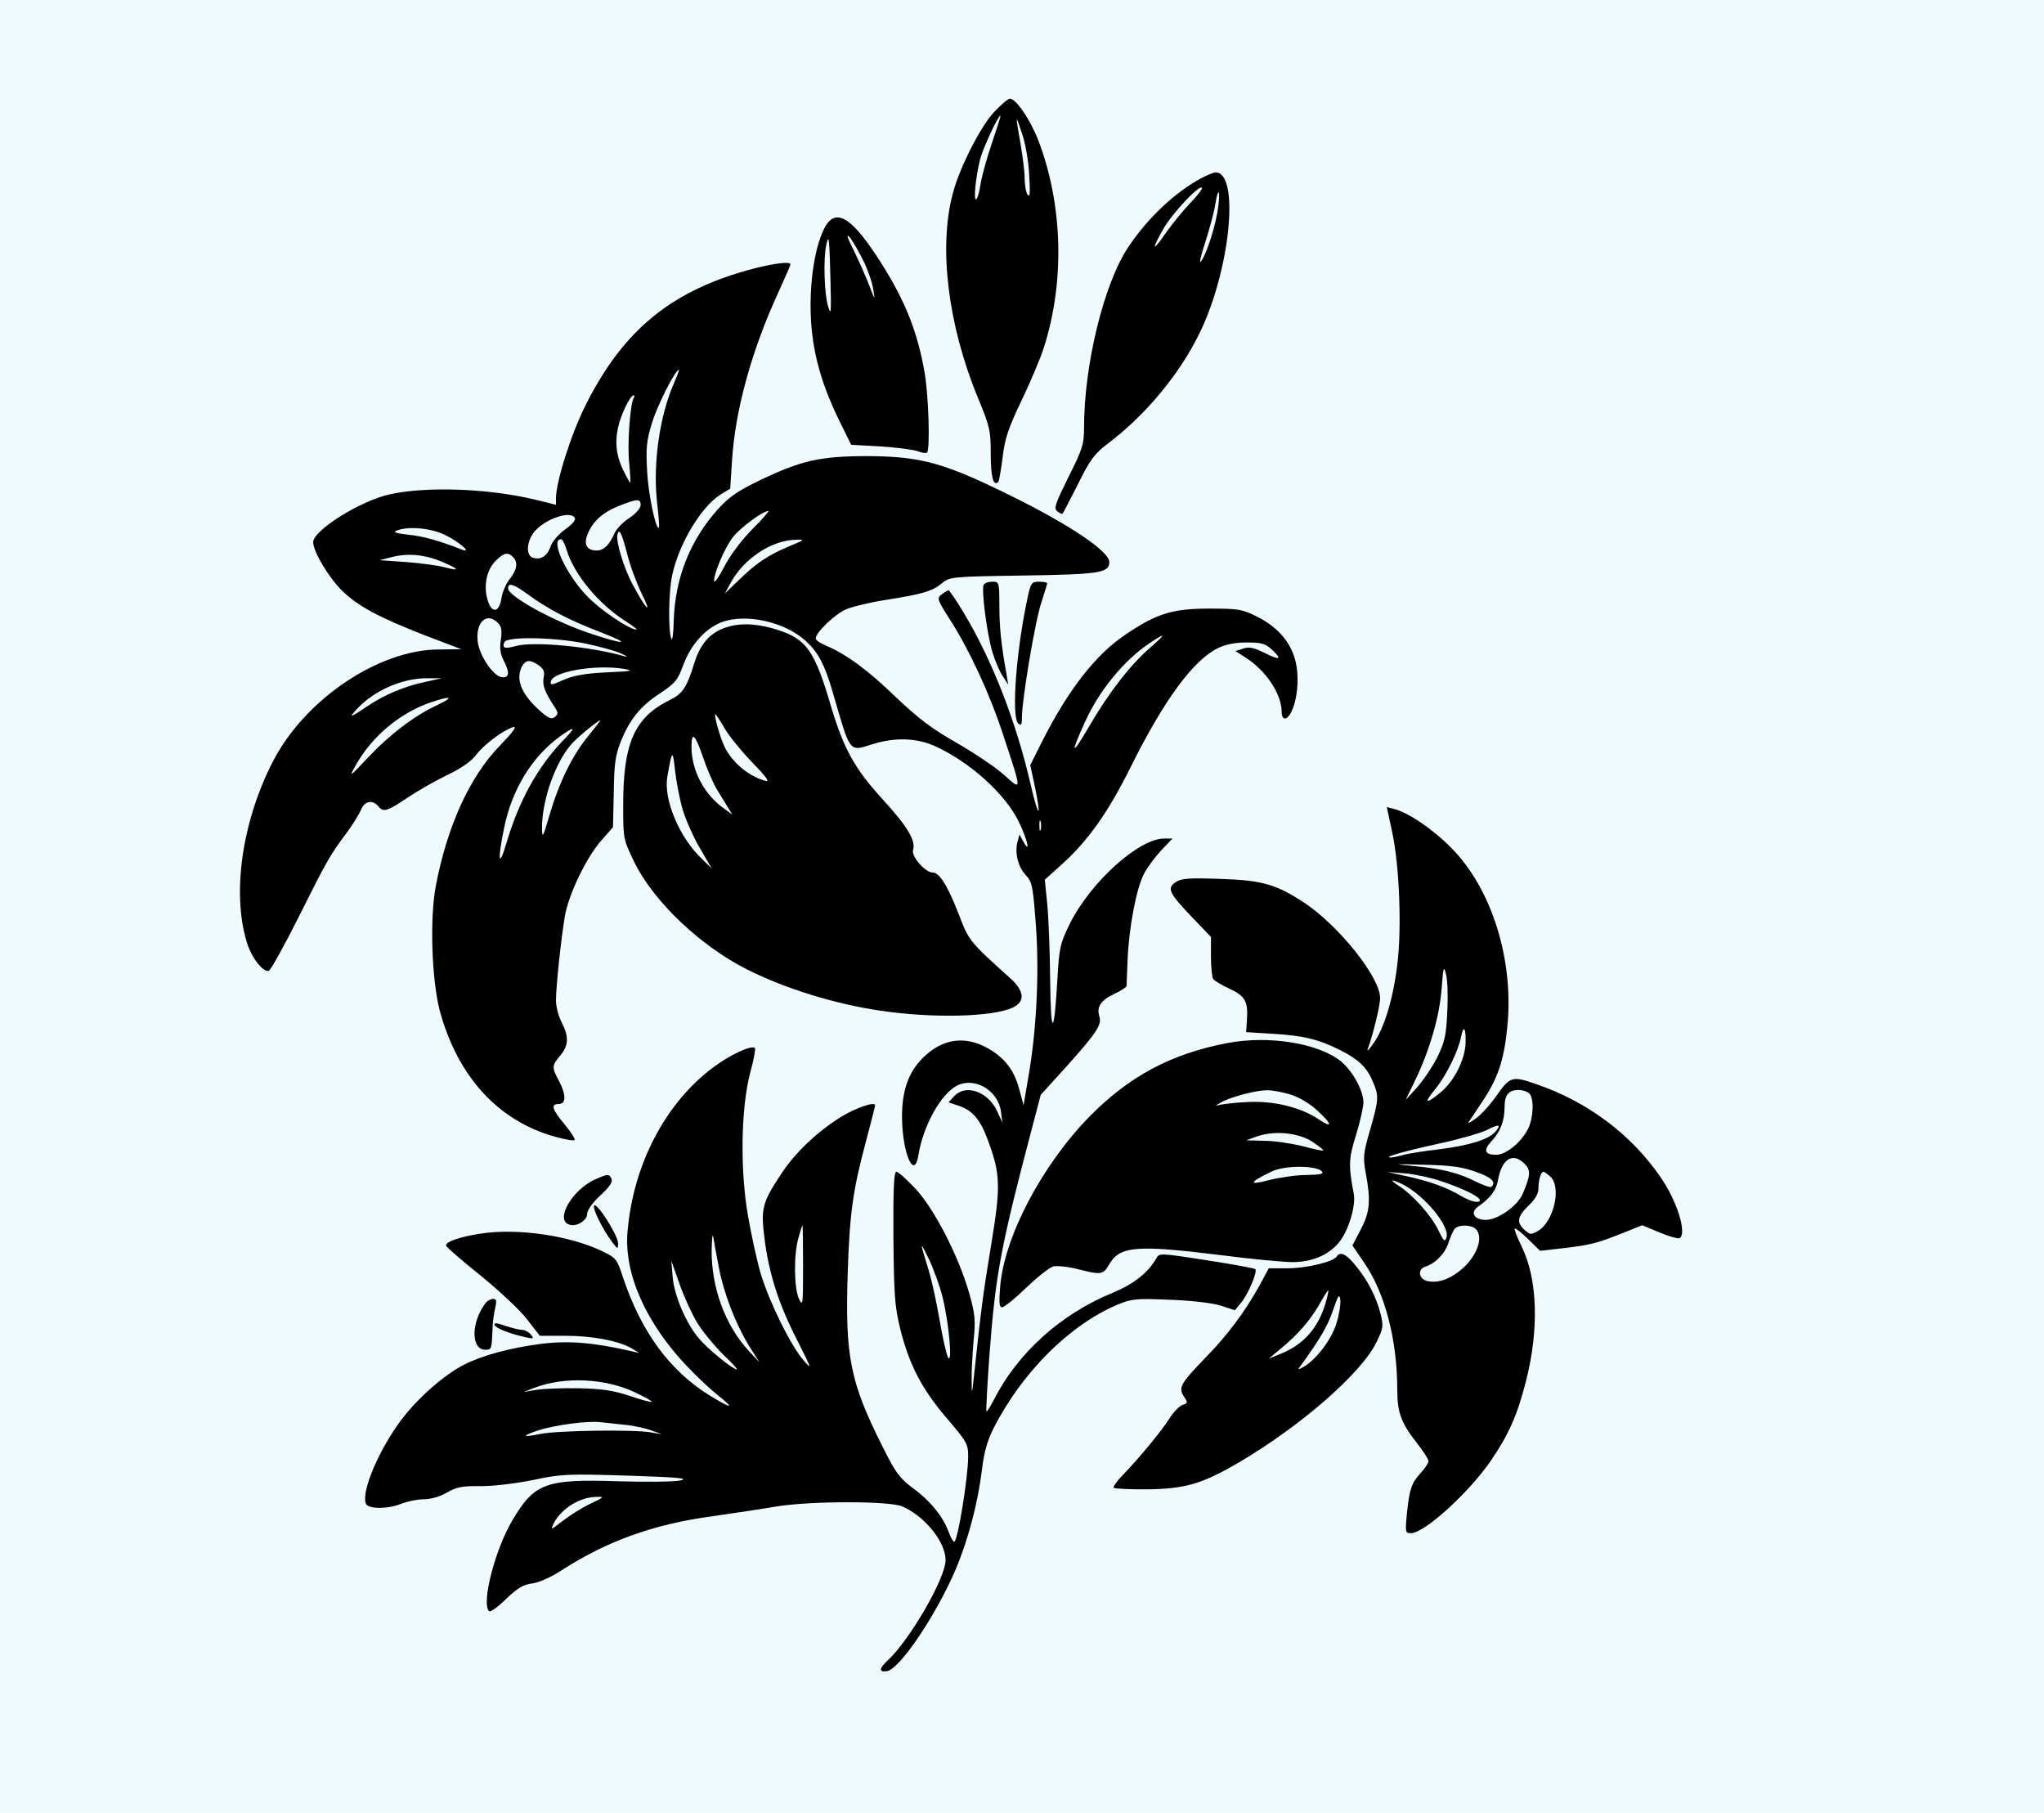
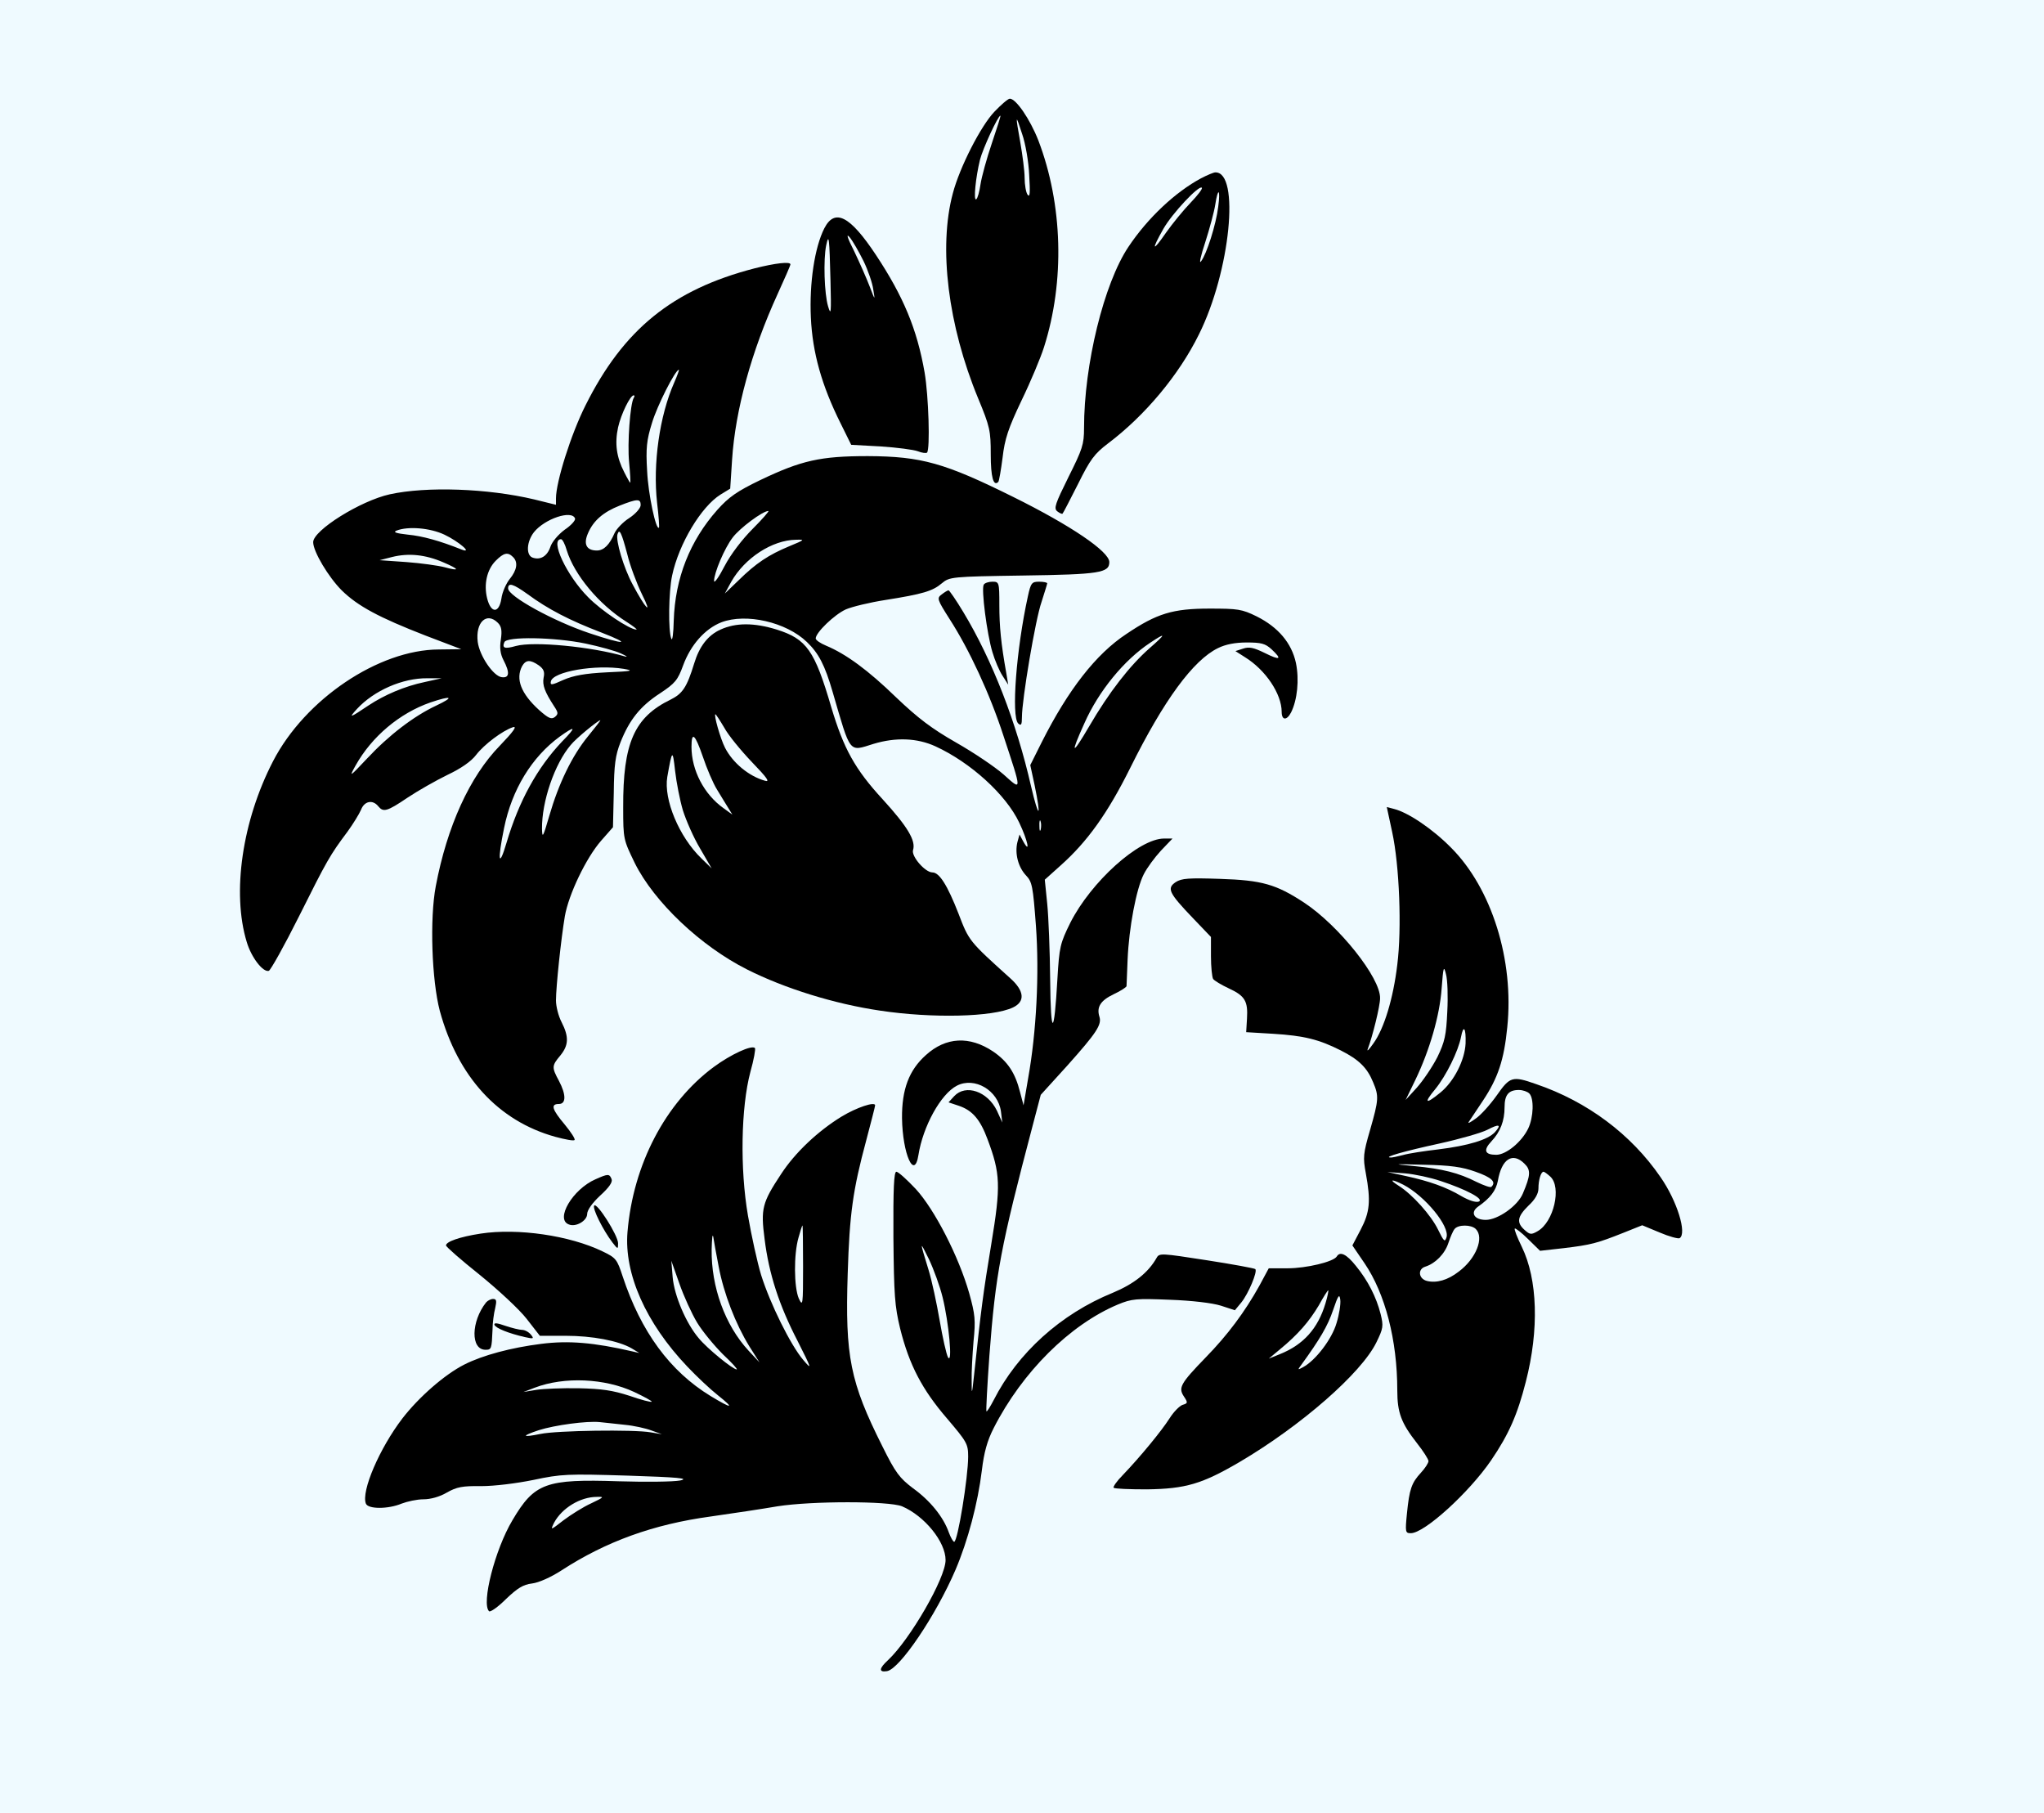
<svg xmlns="http://www.w3.org/2000/svg" width="724px" height="642px" viewBox="0 0 724 642" version="1.1">
  <title>lily-flower-2</title>
  <g id="Page-1" stroke="none" stroke-width="1" fill="none" fill-rule="evenodd">
    <g id="lily-flower-2">
      <rect id="Rectangle-Copy-0" fill="#EFFAFF" x="0" y="0" width="724" height="642" />
      <g id="lilies" transform="translate(84, 34)" fill="#000000" fill-rule="nonzero">
        <g id="Group" transform="translate(256.406, 279.429) scale(-1, 1) rotate(-180) translate(-256.406, -279.429) translate(0.93, 0.953)">
          <path d="M267.333,552.38 C262.476,547.333 254.952,532.571 252.571,523.428 C247.428,504.285 250.857,476.666 261.524,450.857 C265.714,440.761 266,439.333 266,431.047 C266,422.952 266.952,419.523 268.666,421.238 C268.952,421.523 269.619,425.428 270.19,429.809 C270.952,436.476 272.19,440.19 276.952,450.19 C280.19,456.857 283.714,465.333 284.857,468.952 C292.285,492.285 291.524,519.523 282.857,542.19 C279.904,549.714 274.952,556.952 272.762,556.952 C272.095,556.952 269.714,554.857 267.333,552.38 Z M266.381,541.142 C264.571,535.809 262.762,529.238 262.381,526.666 C262,523.999 261.333,521.619 260.857,521.333 C259.809,520.666 260.666,529.142 262.19,535.333 C263.143,539.142 268.571,550.952 269.428,550.952 C269.619,550.952 268.19,546.476 266.381,541.142 Z M279.619,529.904 C280,523.714 279.904,521.809 279.047,522.952 C278.476,523.714 278,526.476 278,528.952 C278,531.333 277.238,537.047 276.476,541.428 C274.666,551.523 274.762,551.809 277.143,544.38 C278.285,541.142 279.428,534.571 279.619,529.904 Z" id="Shape" />
          <path d="M340.476,528.761 C331.428,523.904 321.619,514.761 314.762,504.476 C306.095,491.523 299.047,462.857 299.047,440.381 C299.047,434.476 298.476,432.857 293.524,422.952 C288.857,413.523 288.285,411.904 289.524,410.857 C290.381,410.19 291.238,409.809 291.428,410 C291.714,410.285 294.095,414.952 296.952,420.571 C301.238,429.238 302.762,431.238 307.524,434.857 C320.666,444.761 332.666,459.142 339.714,473.428 C350.857,495.714 354.381,531.142 345.523,530.857 C344.952,530.857 342.666,529.904 340.476,528.761 Z M336.762,520.095 C334.285,517.523 330.381,512.761 328.095,509.523 C323.238,502.476 322.762,503.142 327.143,510.857 C330.285,516.38 339.809,526.476 340.762,525.428 C341.143,525.142 339.333,522.761 336.762,520.095 Z M346.571,518.666 C345.809,512.38 342.476,501.904 340.476,499.333 C339.714,498.285 340.381,501.333 342,506.19 C343.523,510.952 345.143,516.952 345.523,519.428 C346.476,525.714 347.428,525.047 346.571,518.666 Z" id="Shape" />
          <path d="M207.047,511.047 C203.619,504.285 201.714,491.714 202.286,479.428 C202.857,467.047 206.095,455.428 212.857,441.904 L216.571,434.381 L227.047,433.809 C232.762,433.428 238.666,432.666 240.19,432.095 C241.619,431.523 243.047,431.333 243.428,431.619 C244.571,432.761 244,451.714 242.571,460 C239.905,475.333 235.047,486.952 225.333,501.619 C216.19,515.428 210.762,518.285 207.047,511.047 Z M220.952,499.428 C222.571,496.095 224.095,491.619 224.381,489.428 C225.047,485.428 225.047,485.428 223.143,490.38 C222.095,493.142 219.619,498.761 217.619,502.952 C215.238,507.619 214.666,509.428 216,507.904 C217.143,506.571 219.333,502.666 220.952,499.428 Z M209.238,492.38 C209.524,481.047 209.428,479.904 208.381,483.428 C207.047,487.904 206.666,499.904 207.714,505.047 C208.666,509.428 208.857,507.904 209.238,492.38 Z" id="Shape" />
          <path d="M182.286,496.857 C153.238,489.333 135.905,475.238 122.476,448.381 C117.333,438.19 112,421.238 112,415.428 L112,413.142 L104.286,415.047 C87.809,418.952 66.19,419.714 53.143,416.857 C42.762,414.571 26,404.095 26,399.904 C26,396.571 31.429,387.523 36.095,382.857 C41.809,377.238 49.333,373.238 65.714,366.857 L78.476,362 L70.476,361.904 C49.143,361.809 23.143,344.285 11.81,322.381 C0.857,301.238 -2.857,275.714 2.476,258.285 C4.095,252.857 8.19,247.524 10.286,248.095 C10.952,248.381 15.81,257.047 21.048,267.524 C30.857,287.143 31.905,289.047 38.19,297.428 C40.19,300.19 42.286,303.619 42.952,305.143 C44.095,308.19 47.048,308.857 49.048,306.381 C50.857,304.19 52.095,304.476 59.429,309.428 C63.143,311.904 69.524,315.523 73.619,317.523 C78.286,319.714 82,322.285 83.714,324.571 C86.571,328.285 93.048,333.143 96.762,334.381 C98.381,334.857 96.857,332.762 92.095,327.809 C81.428,316.857 73.428,299.238 69.429,278.095 C67.238,266.571 68,244.762 70.857,233.905 C77.238,210.571 91.524,194.952 111.714,189.333 C115.238,188.381 118.286,187.809 118.571,188.19 C118.952,188.476 117.333,190.952 115.143,193.619 C110.571,199.047 110,200.952 113.048,200.952 C115.619,200.952 115.619,204.286 113.048,209.143 C110.476,213.905 110.476,214.476 113.524,218.095 C116.476,221.714 116.667,224.666 114,229.905 C112.857,232.095 112,235.524 112,237.619 C112,242.476 113.809,259.524 115.143,267.428 C116.476,275.143 122.667,288.095 128,294.19 L132.19,298.952 L132.476,311.143 C132.571,321.047 133.047,324.476 134.857,329.047 C138,336.952 141.809,341.809 148.857,346.381 C154.19,349.904 155.143,351.047 157.047,356.285 C159.714,363.523 164.762,369.238 170.571,371.523 C179.333,374.857 193.524,371.619 200.857,364.571 C205.047,360.571 207.238,356.381 210,346.857 C216.476,324.666 215.619,325.714 224.476,328.476 C232.381,330.857 239.905,330.571 246.381,327.619 C258.857,321.904 271.428,310.476 276.095,300.571 C279.047,294.381 280.19,289.143 277.524,293.904 L276.19,296.381 L275.428,293.619 C274.476,289.619 275.714,284.857 278.476,281.904 C280.666,279.619 280.952,278.095 282,264.095 C283.238,247.143 282.19,226.476 279.238,210 L277.619,200.476 L276.381,205.143 C274.666,212 272,216 266.857,219.524 C258.476,225.143 250.095,224.666 243.047,218.285 C237.047,212.952 234.476,206.095 234.571,195.905 C234.762,183.238 238.952,173.809 240.381,182.857 C242,193.047 248.285,204.476 254,207.428 C260.285,210.666 268.571,205.809 269.619,198.286 L270.095,194.381 L268.19,198.571 C264.857,205.428 257.143,208.095 253.047,203.714 L251.047,201.524 L254.762,200.286 C259.524,198.666 262.285,195.428 264.857,188.476 C269.428,176.286 269.619,172.095 266.19,151.333 C263.333,134.095 262.571,128.286 260.095,104.952 C259.333,97.809 259.238,97.714 259.238,102.952 C259.143,105.905 259.524,112.19 259.905,116.952 C260.666,124.381 260.476,126.381 258.381,133.905 C254.666,146.952 246.095,163.619 239.428,170.857 C236.285,174.19 233.238,176.952 232.571,176.952 C231.714,176.952 231.428,171.143 231.524,153.619 C231.714,133.238 232,129.333 233.905,121.428 C237.143,108.476 241.714,99.809 250.476,89.619 C257.524,81.333 258,80.571 258,76.095 C258,68.762 254.285,45.905 253.047,45.905 C252.666,45.905 251.809,47.429 251.143,49.238 C249.238,54.667 244.571,60.476 238.476,64.857 C233.714,68.476 232.285,70.286 227.619,79.714 C216.19,102.476 214.381,111.524 215.333,140.857 C216,162.19 217.143,170.381 221.905,188.095 C223.619,194.571 225.047,200.095 225.047,200.476 C225.047,201.905 218.476,199.714 213.143,196.476 C204.762,191.333 196.666,183.714 191.714,176.095 C185.047,166 184.476,163.905 185.905,153.047 C187.428,140.762 191.047,129.619 197.619,116.952 C202.666,106.952 202.762,106.571 199.524,110.381 C195.143,115.524 187.905,130.095 184.666,140.381 C183.333,144.762 181.238,154.286 180,161.428 C177.143,178 177.524,199.714 180.857,212.286 C182.095,216.666 182.762,220.476 182.476,220.762 C181.333,221.905 174,218.571 167.809,214 C150.762,201.333 139.333,179.524 137.333,155.619 C136.095,140.857 143.809,123.428 158.476,108 C161.809,104.476 166.667,99.905 169.333,97.809 C175.428,92.952 174.476,92.857 166.762,97.524 C152.381,106.286 142.095,120.286 135.619,139.905 C133.619,146 133.238,146.476 128.476,148.762 C116.857,154.381 98.476,157.047 85.333,155.047 C77.905,153.905 73.048,152.19 73.048,150.857 C73.048,150.381 78.381,145.714 84.952,140.476 C91.524,135.143 99.048,128.19 101.619,124.857 L106.286,118.857 L115.428,118.857 C124.762,118.857 134.095,117.143 138.857,114.381 L141.524,112.762 L139.047,113.333 C125.428,116.476 116.476,117.238 106.762,116 C96.19,114.667 86.095,112 79.524,108.667 C72.571,105.143 63.429,97.143 57.619,89.619 C49.524,79.048 42.952,63.809 44.667,59.429 C45.429,57.429 52.571,57.429 57.333,59.429 C59.333,60.19 62.762,60.952 65.048,60.952 C67.524,60.952 70.762,61.809 73.333,63.333 C76.857,65.333 78.857,65.714 85.524,65.619 C90.19,65.619 97.905,66.571 104,67.809 C113.905,69.905 115.905,70 137.524,69.333 C155.238,68.762 159.428,68.381 156,67.619 C153.524,67.143 143.714,67.048 134.286,67.333 C108.381,68.19 104.381,66.762 96.571,53.524 C90.381,43.143 85.524,24.095 88.286,21.333 C88.667,20.857 91.428,22.762 94.286,25.619 C98.381,29.524 100.381,30.762 103.524,31.143 C105.905,31.429 110.19,33.333 114,35.809 C129.714,46 146.476,52.095 166.762,54.857 C174.857,56 185.524,57.619 190.476,58.476 C202.666,60.381 229.809,60.381 234.571,58.476 C242.571,55.048 250,45.905 250,39.429 C250,33.048 237.428,11.333 229.619,4 C226.381,1.048 226.285,-0.381 229.238,0.095 C233.714,0.762 246.571,19.81 253.524,36 C257.905,46.286 261.428,59.524 262.857,71.238 C263.619,77.619 264.762,81.714 267.047,86.19 C277.143,106 294,122.762 310.952,129.905 C316,132 317.523,132.095 329.428,131.619 C337.333,131.333 344.476,130.476 347.523,129.524 L352.476,127.905 L354.762,130.667 C357.238,133.714 360.571,141.619 359.714,142.476 C359.428,142.762 351.714,144.19 342.476,145.619 C326.476,148.095 325.714,148.19 324.762,146.476 C321.809,141.238 316.762,137.238 309.238,134.095 C290.762,126.571 275.524,112.762 267.047,96.095 C265.809,93.714 264.666,91.905 264.476,92.095 C264.285,92.286 264.762,101.238 265.524,111.905 C267.714,140.857 269.524,150.381 280.857,193.333 L283.714,204.19 L293.143,214.571 C303.428,226.095 305.428,229.047 304.476,231.905 C303.428,235.333 304.952,237.619 309.524,239.809 C312,240.952 314,242.285 314.095,242.666 C314.095,243.047 314.285,247.333 314.476,252.095 C314.952,263.333 317.523,277.047 320.19,282.285 C321.333,284.571 324.095,288.285 326.285,290.666 L330.381,294.952 L327.428,294.952 C318.476,294.952 301.524,279.619 294.19,265.143 C290.571,257.809 290.285,256.571 289.619,245.333 C288.476,224.666 287.238,224.381 287.047,244.952 C286.952,255.047 286.476,267.238 286,271.904 L285.143,280.381 L290.762,285.428 C300.19,293.809 307.428,303.904 315.428,320 C327.333,344 337.714,358.095 346.476,362.381 C349.143,363.714 352.571,364.381 356.666,364.381 C361.809,364.381 363.238,364 365.428,362 C369.333,358.381 368.571,357.904 363.047,360.666 C359.142,362.571 357.523,362.952 355.333,362.19 L352.666,361.333 L356.095,359.142 C363.333,354.666 369.047,346.19 369.047,339.809 C369.047,336.762 370.857,336.666 372.381,339.619 C374.571,344 375.333,351.143 374.095,357.142 C372.571,364.19 367.809,369.809 360.19,373.619 C354.952,376.19 353.523,376.381 343.523,376.381 C330.476,376.381 324.857,374.666 314.095,367.428 C303.238,360.285 293.428,347.619 284.095,329.143 L280,320.952 L281.524,313.904 C284,302 283.047,301.619 280.285,313.428 C275.143,336 266.571,358.095 256.285,375.142 C253.714,379.428 251.333,382.857 251.047,382.857 C250.762,382.857 249.619,382.19 248.666,381.428 C246.857,380.095 246.952,379.714 251.428,372.666 C258.381,361.904 265.714,346.095 270.476,331.428 C277.143,311.238 277.143,311.714 270.571,317.619 C267.428,320.381 259.905,325.428 253.714,328.952 C245.047,333.904 240.285,337.523 232.476,344.952 C222.571,354.571 214.762,360.285 207.714,363.238 C205.619,364.095 204,365.238 204,365.809 C204,367.904 210.666,374.285 214.666,376.095 C216.857,377.047 223.143,378.571 228.666,379.428 C241.905,381.523 245.428,382.571 248.666,385.333 C251.428,387.619 252,387.714 277.524,388.095 C304.571,388.476 308,389.047 308,392.857 C308,396.571 294.381,405.809 274,415.904 C249.619,428 241.428,430.285 222.476,430.381 C205.619,430.381 198.952,428.857 184.381,421.904 C176.095,417.904 173.238,415.904 169.143,411.333 C159.428,400.381 154.19,387.142 153.714,372.095 C153.619,367.619 153.238,364.762 152.857,365.714 C151.714,368.476 151.905,382.381 153.143,388.095 C155.524,399.333 163.428,412.476 170.286,416.761 L173.714,418.857 L174.381,429.142 C175.524,446.666 181.238,467.523 190.476,487.714 C192.952,493.142 195.047,497.904 195.047,498.285 C195.047,499.333 189.809,498.761 182.286,496.857 Z M153.905,456.476 C148.667,444.666 146.286,427.619 147.809,413.904 C148.381,409.238 148.667,405.238 148.476,405.047 C147.428,404 144.667,416.857 144.286,425.142 C143.809,433.142 144.095,436 146,442.095 C147.809,448.19 154.286,460.952 155.524,460.952 C155.714,460.952 154.952,458.857 153.905,456.476 Z M139.524,450.952 C138.286,448.857 137.238,434.952 137.905,428.19 C138.286,424.19 138.476,420.952 138.286,420.952 C138.19,420.952 137.238,422.571 136.19,424.666 C133.428,430 132.762,434.857 134,440.571 C135.047,445.238 138.286,451.904 139.524,451.904 C139.905,451.904 139.905,451.523 139.524,450.952 Z M142,413.047 C142,412 140.286,410 138,408.476 C135.714,407.047 133.428,404.571 132.762,403.142 C130.952,398.952 128.952,396.952 126.476,396.952 C122.857,396.952 121.619,399.142 123.333,403.047 C125.238,407.523 128.762,410.571 134.571,412.857 C140.857,415.333 142,415.333 142,413.047 Z M181.714,404.666 C178,400.952 173.905,395.619 171.714,391.428 C169.714,387.523 168,385.142 168,386.19 C168,389.047 171.714,397.809 174.571,401.523 C177.047,404.857 185.238,410.952 187.238,410.952 C187.619,410.952 185.143,408.095 181.714,404.666 Z M118.762,408.285 C118.952,407.619 117.333,405.809 115.048,404.285 C112.762,402.571 110.571,400 110,398.19 C108.857,394.857 106.381,393.428 103.619,394.476 C101.333,395.428 101.619,400.095 104.19,403.428 C108,408.19 117.619,411.428 118.762,408.285 Z M72.476,402.571 C77.524,400.19 82.857,395.619 78.476,397.333 C70.857,400.381 64.667,402.095 59.524,402.571 C55.333,403.047 54.19,403.428 55.524,404 C59.619,405.619 67.429,404.952 72.476,402.571 Z M137.238,395.714 C138.19,391.714 140.571,385.333 142.476,381.428 C146.381,373.619 143.714,376.285 139.143,384.952 C136,390.762 133.047,400.571 133.809,402.762 C134.476,404.857 135.238,403.238 137.238,395.714 Z M115.809,397.047 C118.476,388.381 127.143,377.904 136.952,371.714 C139.333,370.19 140.952,368.952 140.476,368.952 C138.095,368.952 128.095,375.619 123.428,380.381 C115.809,388 109.714,400.952 113.809,400.952 C114.286,400.952 115.238,399.142 115.809,397.047 Z M194.666,398.476 C187.333,395.428 182.857,392.476 176.666,386.381 L171.809,381.714 L174.095,385.904 C178.857,394.285 188.571,400.666 197.047,400.762 C200.286,400.857 200.19,400.762 194.666,398.476 Z M72.095,392.762 C77.905,390.285 78.095,389.523 72.476,391.047 C70.286,391.619 64.19,392.476 59.048,392.857 L49.524,393.523 L54,394.666 C59.809,396.095 65.714,395.523 72.095,392.762 Z M96.762,394.666 C98.667,392.857 98.19,390 95.619,386.857 C94.381,385.333 92.952,382.19 92.667,379.904 C91.809,374.571 88.952,374.666 87.619,380 C86.381,384.952 87.524,390.19 90.667,393.333 C93.524,396.19 94.952,396.476 96.762,394.666 Z M101.905,381.523 C109.143,376.19 116.857,372.19 128.095,367.904 C139.143,363.619 136.571,363.428 124,367.619 C111.143,371.904 95.048,380.762 95.048,383.523 C95.048,385.714 96.857,385.142 101.905,381.523 Z M91.428,371.333 C92.667,370.095 92.952,368.666 92.476,365.428 C92,362.476 92.286,360.285 93.428,358.095 C95.714,353.714 95.524,351.714 92.762,352.095 C89.809,352.476 84.952,359.619 84.286,364.571 C83.428,371.523 87.428,375.333 91.428,371.333 Z M322.285,362.381 C315.238,356.19 307.904,346.762 300.857,334.666 C294.666,324.095 294.095,324.571 299.143,335.714 C304.19,347.143 313.238,358.19 322.476,364.285 C328.19,368.095 328.19,367.523 322.285,362.381 Z M122.476,364 C127.428,362.952 133.047,361.428 135.047,360.476 C136.952,359.619 137.619,359.142 136.476,359.428 C124.476,362.952 104.095,364.857 97.809,363.142 C93.809,362 92.857,362.381 93.714,364.476 C94.476,366.571 111.428,366.285 122.476,364 Z M105.905,356.285 C107.619,355.047 108.095,354 107.619,351.904 C107.143,349.238 108,346.952 111.333,341.809 C112.857,339.523 112.857,339.047 111.619,338 C110.381,337.047 109.333,337.523 106,340.476 C99.619,346.285 97.619,351.428 100,356 C101.333,358.285 102.857,358.381 105.905,356.285 Z M136,355.047 C139.809,354.381 138.952,354.19 130,353.809 C122.286,353.428 118.19,352.666 114.667,351.143 C110.476,349.238 109.905,349.143 110.19,350.571 C110.857,354.095 126,356.666 136,355.047 Z M65.524,350.381 C58.286,348.857 51.238,345.809 45.619,342.095 C38.952,337.619 38.381,337.428 41.524,340.857 C47.524,347.333 57.619,351.809 66.476,351.714 L71.524,351.714 L65.524,350.381 Z M69.524,342 C61.619,338.285 52.762,331.523 44.952,323.143 C38.762,316.571 38.667,316.571 41.048,320.857 C46.762,331.047 56.571,339.333 67.524,343.143 C75.143,345.714 76.19,345.143 69.524,342 Z M123.333,331.143 C117.714,324.285 112.952,314.476 109.619,302.952 C107.428,295.428 107.143,294.857 107.048,298.381 C106.952,308.095 111.524,321.428 117.238,328.095 C119.047,330.381 126.857,336.762 127.714,336.857 C127.905,336.857 125.905,334.285 123.333,331.143 Z M114.19,329.333 C105.333,320 98.857,308.19 94.476,293.428 C91.714,284.095 91.238,287.143 93.619,298.666 C96.381,312.285 103.428,323.809 113.333,331.047 C119.047,335.143 119.333,334.571 114.19,329.333 Z M283.714,298.19 C283.428,297.238 283.238,297.714 283.238,299.428 C283.143,301.047 283.428,301.809 283.619,301.143 C283.904,300.476 283.904,299.143 283.714,298.19 Z M199.524,143.333 C199.524,129.714 199.428,129.047 198,132.095 C196.286,136.095 196.19,147.714 197.905,153.619 C198.571,156 199.143,157.905 199.333,157.905 C199.428,157.905 199.524,151.333 199.524,143.333 Z M169.619,143.428 C171.428,133.809 175.619,123.047 180.476,115.143 L184.095,109.428 L180.19,113.619 C171.905,122.571 166.952,136.19 167.143,149.428 C167.238,153.238 167.428,155.238 167.714,153.905 C167.905,152.571 168.762,147.809 169.619,143.428 Z M248.952,132.476 C251.143,123.619 252.571,108.476 250.857,111.238 C250.285,112.286 248.952,118.19 247.905,124.286 C246.857,130.381 245.143,138.381 244,142.095 C240.762,152.667 240.762,152.762 244.095,146 C245.809,142.381 248,136.381 248.952,132.476 Z M162,123.524 C163.905,120.381 168.095,115.333 171.143,112.286 C174.286,109.333 176.476,106.952 176,106.952 C174.666,106.952 165.619,114.286 162.571,118 C158.095,123.238 153.905,133.047 153.333,139.619 L152.857,145.428 L155.714,137.333 C157.238,132.952 160.095,126.667 162,123.524 Z M139.714,98.952 C143.333,97.238 146.095,95.714 145.905,95.524 C145.714,95.238 142.095,96.19 138,97.619 C132.095,99.524 128.286,100.095 120,100.286 C114.19,100.381 107.428,100.095 105.048,99.714 L100.476,98.952 L104.476,100.476 C114.952,104.476 129.333,103.809 139.714,98.952 Z M136.381,87.333 C139.524,87.048 143.809,86.095 145.809,85.333 L149.524,84 L145.524,84.667 C139.619,85.714 112.286,85.333 106.476,84.095 C99.905,82.762 99.619,83.333 105.905,85.428 C111.619,87.238 122.952,88.762 127.524,88.286 C129.143,88.095 133.143,87.714 136.381,87.333 Z M124.476,59.524 C121.714,58.286 117.333,55.524 114.667,53.524 C110,49.905 110,49.905 111.333,52.667 C114.095,57.809 120.571,61.809 126.476,61.809 C129.238,61.905 129.047,61.714 124.476,59.524 Z" id="Shape" />
          <path d="M263.524,384.857 C262.571,383.428 264.666,367.333 266.571,361.047 C267.428,358.095 269.047,354.285 270.19,352.571 L272.19,349.428 L271.524,353.428 C269.619,364.095 269.047,370.095 269.047,377.619 C269.047,385.714 268.952,385.904 266.571,385.904 C265.238,385.904 263.809,385.428 263.524,384.857 Z" id="Path" />
          <path d="M279.143,380.666 C275.047,362 273.238,338.19 275.714,335.714 C276.762,334.762 277.047,335.238 277.047,338 C277.047,344.095 281.809,372.571 284,378.762 C285.047,382.095 286,385.047 286,385.333 C286,385.619 284.762,385.904 283.143,385.904 C280.571,385.904 280.19,385.523 279.143,380.666 Z" id="Path" />
          <path d="M170.286,368.952 C165.809,366.952 162.762,362.952 160.952,356.952 C158.381,348.571 156.857,346.285 152.667,344.19 C139.714,337.904 135.714,328.762 135.809,306 C135.809,294.666 135.905,294.571 139.905,286.285 C146.762,272.476 163.238,256.857 179.714,248.571 C192.952,241.905 210.571,236.381 226.857,234 C245.238,231.238 266.762,231.714 273.904,235.143 C278.285,237.238 277.904,241.047 272.857,245.524 C258.285,258.666 258.285,258.666 254.571,268.381 C250.666,278.381 247.809,282.952 245.333,282.952 C242.762,282.952 237.809,288.666 238.476,290.857 C239.524,294.19 236.571,299.143 227.619,308.952 C217.905,319.523 213.905,326.762 209.524,341.428 C203.619,361.619 200.762,365.619 190.19,368.952 C182.19,371.428 175.714,371.428 170.286,368.952 Z M171.619,334.19 C173.047,331.523 177.524,326.095 181.428,322 C186.857,316.381 187.905,314.857 186,315.428 C180.286,317.047 174.666,321.714 171.905,327.047 C170.19,330.381 167.809,338.952 168.476,338.952 C168.666,338.952 170.095,336.762 171.619,334.19 Z M169.047,312.285 C170.286,310.19 172.095,307.333 172.952,305.904 L174.476,303.428 L171.333,305.714 C164.476,310.571 160,319.143 160,327.428 C160,333.047 161.238,332 164,324 C165.428,319.714 167.714,314.381 169.047,312.285 Z M156.952,304.952 C158.095,301.333 160.762,295.238 163.047,291.428 L167.143,284.381 L163.524,287.904 C155.619,295.524 150.095,308.762 151.428,316.762 C153.143,326.476 153.333,326.666 154.19,318.952 C154.667,314.762 155.905,308.476 156.952,304.952 Z" id="Shape" />
          <path d="M408.19,297.238 C410.761,285.428 411.619,262.952 410,250.285 C408.571,238.285 405.333,227.619 401.523,222.381 C400,220.19 399.142,219.333 399.523,220.381 C401.238,224.857 403.904,235.619 403.904,238.381 C404.095,245.619 389.238,264.19 376.952,272.285 C367.047,278.762 362.095,280.19 347.238,280.666 C336.095,281.047 333.619,280.857 331.523,279.524 C328.285,277.333 329.047,275.714 337.619,266.762 L344,260.095 L344,253.238 C344,249.524 344.381,245.905 344.762,245.238 C345.143,244.666 347.619,243.143 350.285,241.905 C356.095,239.238 357.142,237.333 356.762,231.143 L356.476,226.381 L366,225.809 C376.952,225.143 382.285,223.809 390,219.905 C396.381,216.666 399.333,213.809 401.428,208.666 C403.523,203.714 403.428,202.476 400.381,191.809 C397.904,183.333 397.809,182 398.857,176.381 C400.666,166.571 400.285,162.667 397.047,156.476 L394.095,150.857 L398.381,144.571 C405.714,133.809 410,117.333 410,99.524 C410,91.619 411.428,87.905 416.952,80.857 C419.142,78.095 421.047,75.143 421.047,74.476 C421.047,73.809 419.809,71.905 418.381,70.381 C415.047,66.762 414.285,64.571 413.428,56 C412.761,49.333 412.857,48.952 414.761,48.952 C419.523,48.857 435.428,63.333 443.238,74.762 C449.523,84 452.571,90.952 455.523,102.571 C460.285,121.047 459.714,138.857 454.095,150.381 C452.476,153.714 451.333,156.571 451.619,156.857 C451.809,157.047 454,155.428 456.285,153.143 L460.571,148.952 L469.047,149.905 C478.571,151.047 480.761,151.619 490.095,155.333 L496.761,158 L502.952,155.428 C506.285,154 509.523,153.143 509.999,153.428 C512.666,155.047 509.142,166.571 503.238,175.047 C492.857,190.19 477.333,201.809 459.142,208 C450.761,210.952 449.904,210.666 445.238,204 C442.952,200.762 439.619,197.047 437.809,195.809 C436.095,194.571 434.952,193.905 435.238,194.476 C435.523,194.952 437.904,198.476 440.381,202.19 C445.619,210.095 447.809,216.476 448.952,228.095 C451.428,251.905 443.428,277.333 429.047,291.714 C422.476,298.381 413.809,304.19 408.857,305.428 L406.285,306.095 L408.19,297.238 Z M427.714,233.714 C427.333,225.333 426.857,223.047 424.19,217.524 C422.381,214 419.142,209.238 416.952,206.762 L412.952,202.381 L416.381,209.428 C421.428,219.905 425.047,232.285 425.714,241.905 C426.285,249.524 426.476,250.095 427.238,246.952 C427.809,244.952 428,239.047 427.714,233.714 Z M434.19,222.381 C433.904,216.476 430.095,208.952 425.333,205.047 C420,200.666 419.238,201.143 423.428,206.19 C427.333,210.952 431.619,219.714 432.571,224.666 C433.428,229.238 434.381,227.905 434.19,222.381 Z M456.761,204.666 C458.476,202.952 458.285,196.286 456.38,192.286 C454.095,187.524 448.571,182.952 445.047,182.952 C440.952,182.952 440.381,184.571 443.333,187.714 C446.476,191.047 448,194.952 448,199.809 C448,204.19 449.428,205.905 453.047,205.905 C454.476,205.905 456.095,205.333 456.761,204.666 Z M444.571,190.952 C442.095,188.286 435.238,186.19 424.476,184.857 C419.523,184.286 413.904,183.428 412,182.857 C410.095,182.381 408.095,181.905 407.523,182 C404.952,182.095 412.666,184.286 424.952,186.952 C432.285,188.571 439.904,190.762 441.904,191.809 C446.095,194 447.047,193.714 444.571,190.952 Z M455.047,179.809 C457.333,177.619 457.238,175.714 454.476,169.238 C452.666,164.857 445.619,159.905 441.333,159.905 C437.238,159.905 435.714,162.476 438.571,164.571 C442.952,167.619 444.952,170.286 445.619,173.714 C446.952,181.524 450.857,184 455.047,179.809 Z M437.714,176.952 C443.428,174.952 445.142,173.333 443.333,171.619 C443.047,171.238 440.666,172.095 438.095,173.333 C431.714,176.571 426,178 416,178.952 C408,179.714 408.19,179.714 419.523,179.428 C428.761,179.238 432.952,178.666 437.714,176.952 Z M425.238,173.714 C434.476,170.666 440.952,167.238 438.857,166.381 C437.809,166 435.428,166.762 432.761,168.286 C427.333,171.524 421.333,173.619 413.047,175.428 L406.476,176.857 L412.761,176.381 C416.19,176.095 421.809,174.857 425.238,173.714 Z M464.19,175.238 C468.285,171.524 465.428,159.143 459.714,155.905 C457.428,154.571 456.952,154.667 455.047,156.381 C452.19,158.952 452.476,161.047 456.476,164.952 C458.857,167.143 460,169.238 460,171.047 C460,174 460.857,176.952 461.809,176.952 C462.095,176.952 463.142,176.19 464.19,175.238 Z M412.095,172.381 C419.809,168.381 428.666,157.619 427.428,153.714 C426.857,151.905 426.476,152.286 424.476,156.381 C422,161.524 415.333,168.952 410.476,172 C406.857,174.286 407.904,174.476 412.095,172.381 Z M437.809,156.667 C440.857,153.619 437.904,146.19 431.809,141.619 C427.904,138.571 423.904,137.428 420.476,138.286 C417.523,139.047 417.142,142.476 419.904,143.333 C423.523,144.476 426.857,147.905 428.095,151.714 C428.761,153.714 429.714,156 430.285,156.667 C431.523,158.286 436.19,158.286 437.809,156.667 Z" id="Shape" />
-           <path d="M349.523,222.476 C329.809,218.666 315.047,210.762 301.047,196.571 C284.095,179.238 270.762,153.905 269.333,136.19 C268.857,130.571 269.047,128.952 270,128.952 C270.762,128.952 274.571,132 278.476,135.809 C282.476,139.619 286.762,143.047 288.19,143.428 C289.524,143.714 293.428,143.333 296.762,142.476 C304.952,140.381 305.809,140.476 307.809,143.905 C311.619,150.667 317.333,151.143 347.428,147.428 C358.381,146 369.809,144.952 372.952,144.952 C379.714,144.952 385.619,147.428 389.238,151.809 C392.666,155.809 395.428,164.952 394.571,169.238 C392.666,179.047 392.762,181.714 395.428,190.095 C396.857,194.762 398,199.905 398,201.524 C398,205.714 394.095,212.762 390,216.095 C381.809,222.571 364.285,225.333 349.523,222.476 Z M371.904,204.381 C375.238,203.333 378.857,201.238 381.619,198.666 C386.952,193.809 387.333,192.095 382.285,195.428 C375.904,199.809 366,202.19 356.666,201.619 C352.19,201.428 347.619,200.857 346.476,200.476 C345.428,200.095 345.714,200.476 347.238,201.333 C350.571,203.333 359.523,205.714 363.523,205.809 C365.238,205.905 369.047,205.238 371.904,204.381 Z M380,187.524 C382.285,186 384,184.571 383.809,184.476 C383.619,184.286 380.381,184.952 376.476,186 C372.666,186.952 366.571,187.905 363.047,187.905 L356.476,188.095 L360.476,189.524 C366.762,191.619 375.047,190.762 380,187.524 Z M383.238,177.143 C384.095,176.19 382.952,175.905 377.904,175.809 C374.381,175.809 368.381,174.952 364.571,174 C357.047,172 357.428,173.143 365.523,177.047 C370,179.238 381.047,179.238 383.238,177.143 Z" id="Shape" />
          <path d="M126,174.286 C117.905,170.762 111.619,160.095 116.571,158.286 C119.047,157.238 123.047,159.619 123.047,162 C123.047,163.333 124.857,165.905 127.619,168.476 C130.762,171.333 132.095,173.238 131.714,174.286 C130.952,176.286 130.476,176.286 126,174.286 Z" id="Path" />
          <path d="M125.524,164.952 C124.857,163.905 128.667,156.286 132,151.905 C133.905,149.428 134,149.428 134,151.619 C134,154.381 126.381,166.381 125.524,164.952 Z" id="Path" />
          <path d="M388.571,146.952 C387.428,145.047 377.714,142.762 371.238,142.762 L364.476,142.762 L361.142,136.571 C356,127.333 350,119.238 342.095,111.143 C333.238,102 332.381,100.476 334.381,97.428 C335.904,95.143 335.809,94.952 333.904,94.381 C332.857,94 330.762,91.905 329.333,89.619 C326.476,85.143 319.047,76.095 312.762,69.524 C310.666,67.429 309.238,65.333 309.524,65.048 C309.904,64.667 315.238,64.476 321.333,64.476 C335.047,64.667 340.857,66.381 354.19,74.19 C376,87.048 397.238,105.619 402.571,116.476 C405.047,121.524 405.142,122.286 404.095,126.571 C402.571,132.571 399.619,138.381 395.333,143.619 C392,147.809 389.714,148.857 388.571,146.952 Z M384.571,130.381 C381.904,121.428 376.762,115.714 368.476,112.381 L364.476,110.762 L368.476,114.095 C374.857,119.333 378.857,124 382.19,129.619 C383.809,132.571 385.333,134.952 385.523,134.952 C385.714,134.952 385.333,132.857 384.571,130.381 Z M388.476,123.333 C386.857,117.714 381.047,110.095 376.571,107.714 C374.666,106.667 374.666,106.762 376,108.571 C382.571,117.619 385.333,122.286 387.238,127.905 C389.047,133.238 389.523,133.905 389.809,131.619 C390,130.095 389.428,126.381 388.476,123.333 Z" id="Shape" />
          <path d="M87.238,130.667 C81.905,123.905 81.714,113.905 87.048,113.905 C89.143,113.905 89.238,114.19 89.524,120.952 C89.524,123.333 90,126.857 90.476,128.667 C91.048,131.238 90.952,131.905 89.714,131.905 C88.952,131.905 87.809,131.333 87.238,130.667 Z" id="Path" />
          <path d="M90.19,122.762 C90.667,121.524 95.238,119.714 101.048,118.381 C104.095,117.714 104.286,117.809 103.143,119.238 C102.381,120.19 100.952,120.952 100,120.952 C99.048,120.952 96.381,121.619 94.095,122.381 C91.143,123.428 90,123.524 90.19,122.762 Z" id="Path" />
        </g>
      </g>
    </g>
  </g>
</svg>